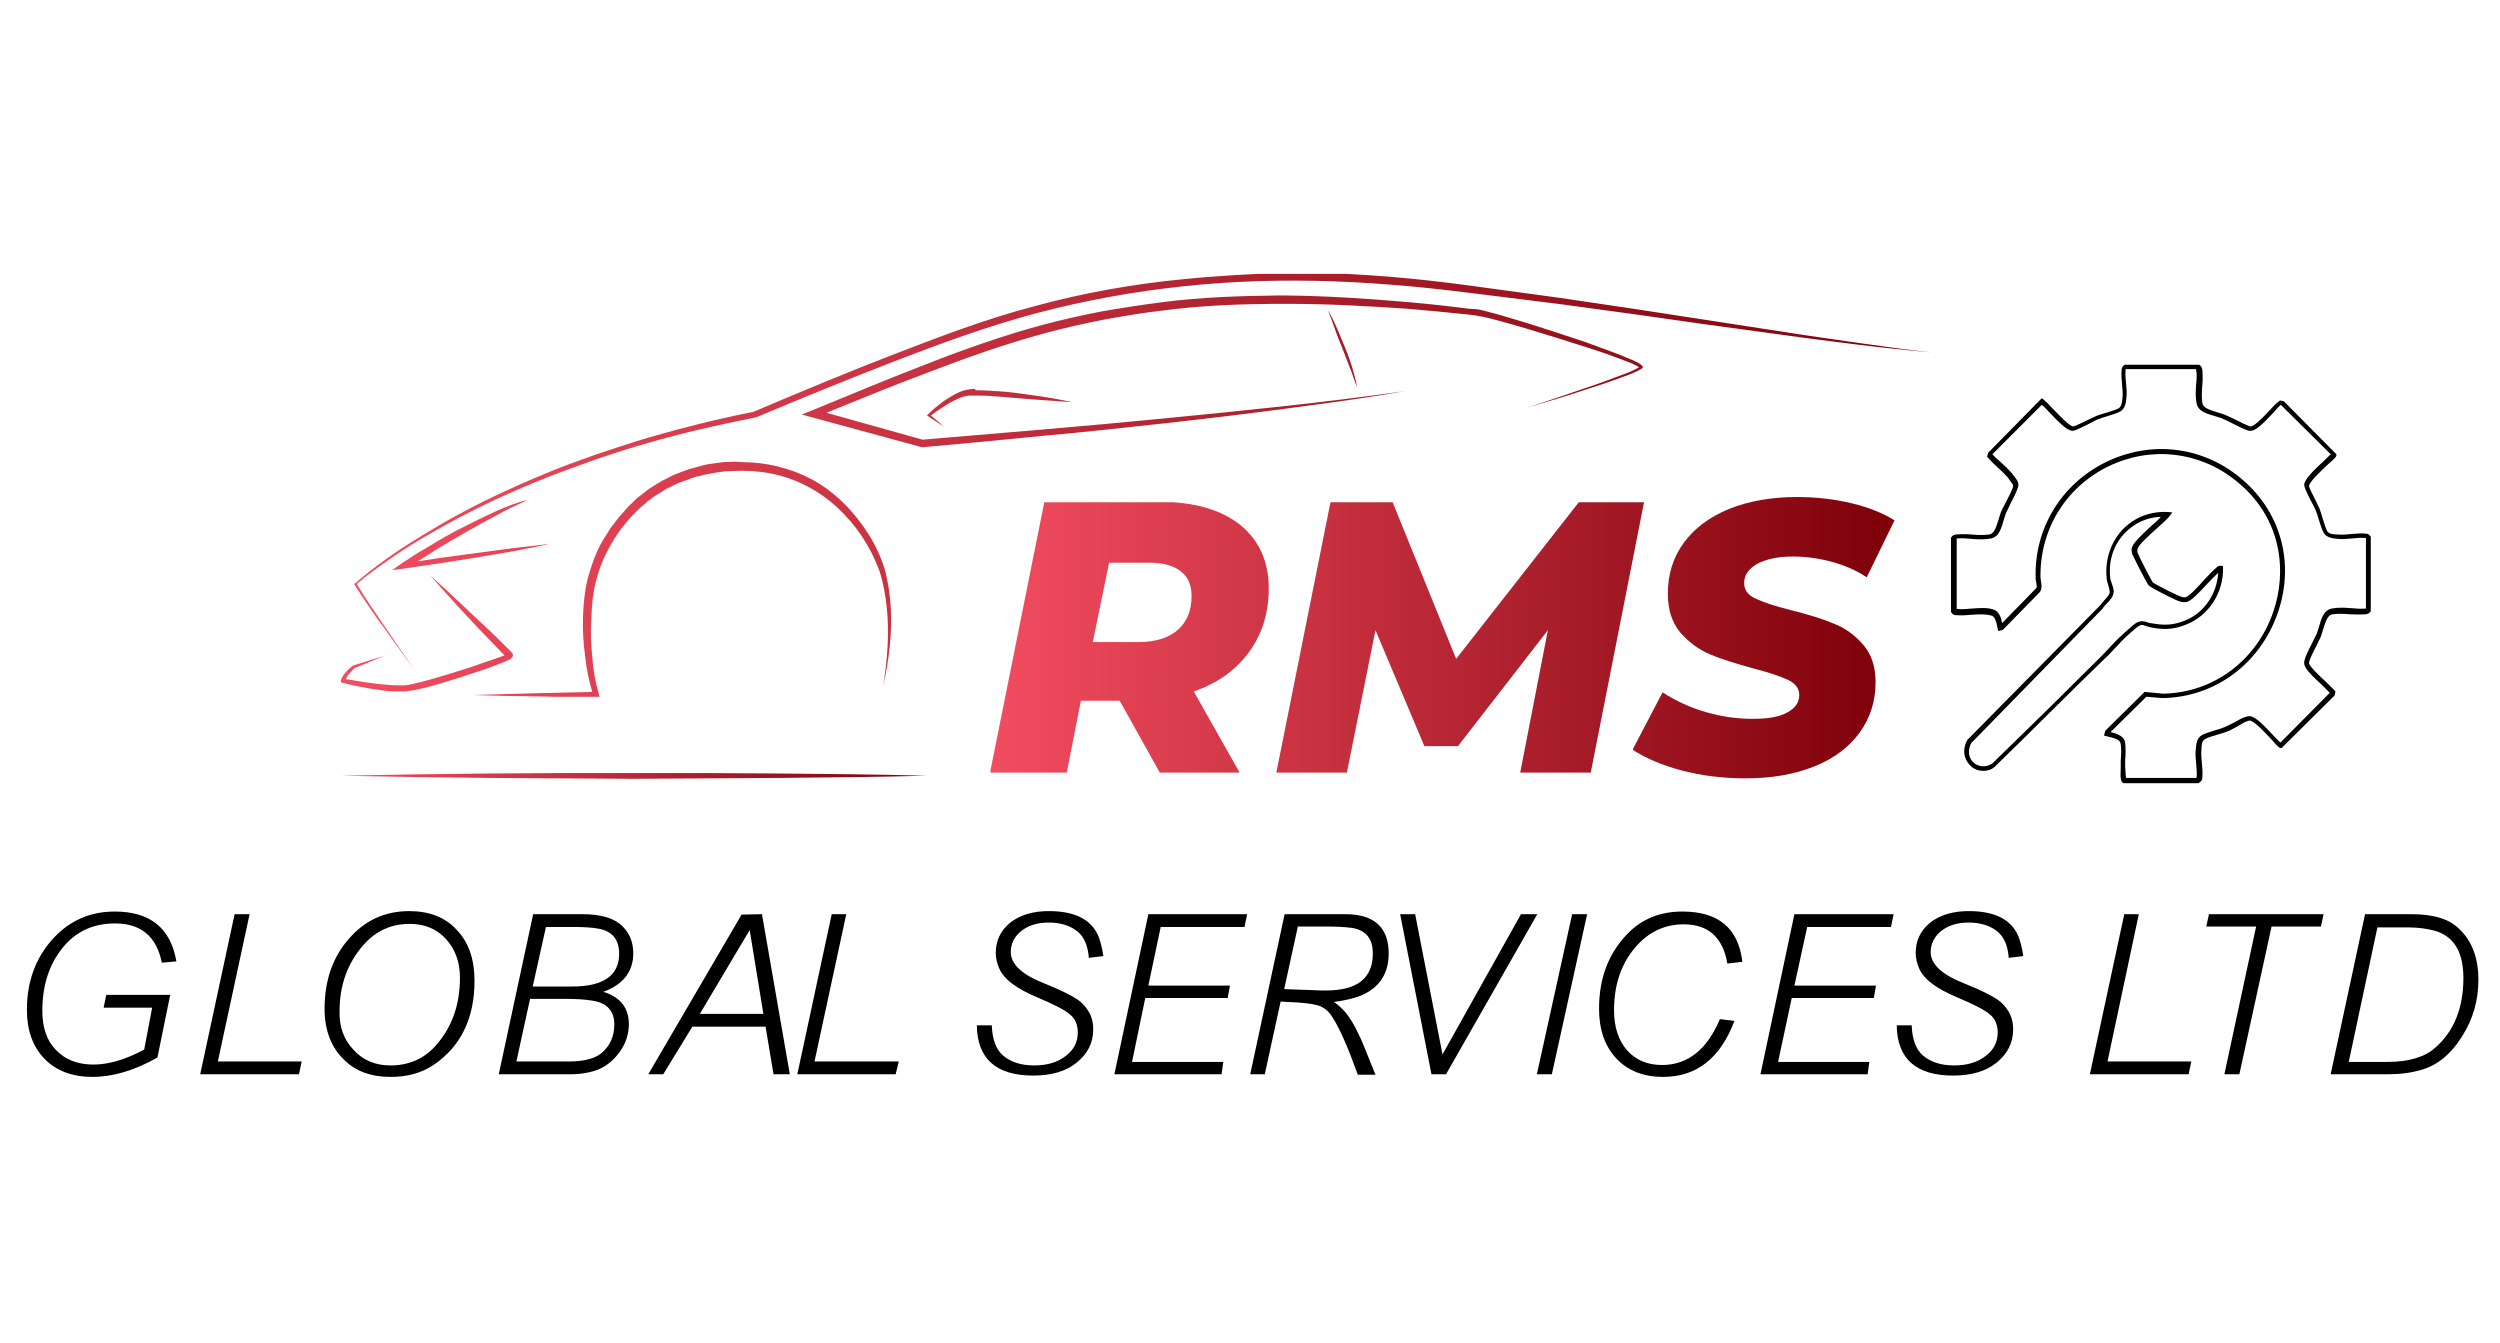
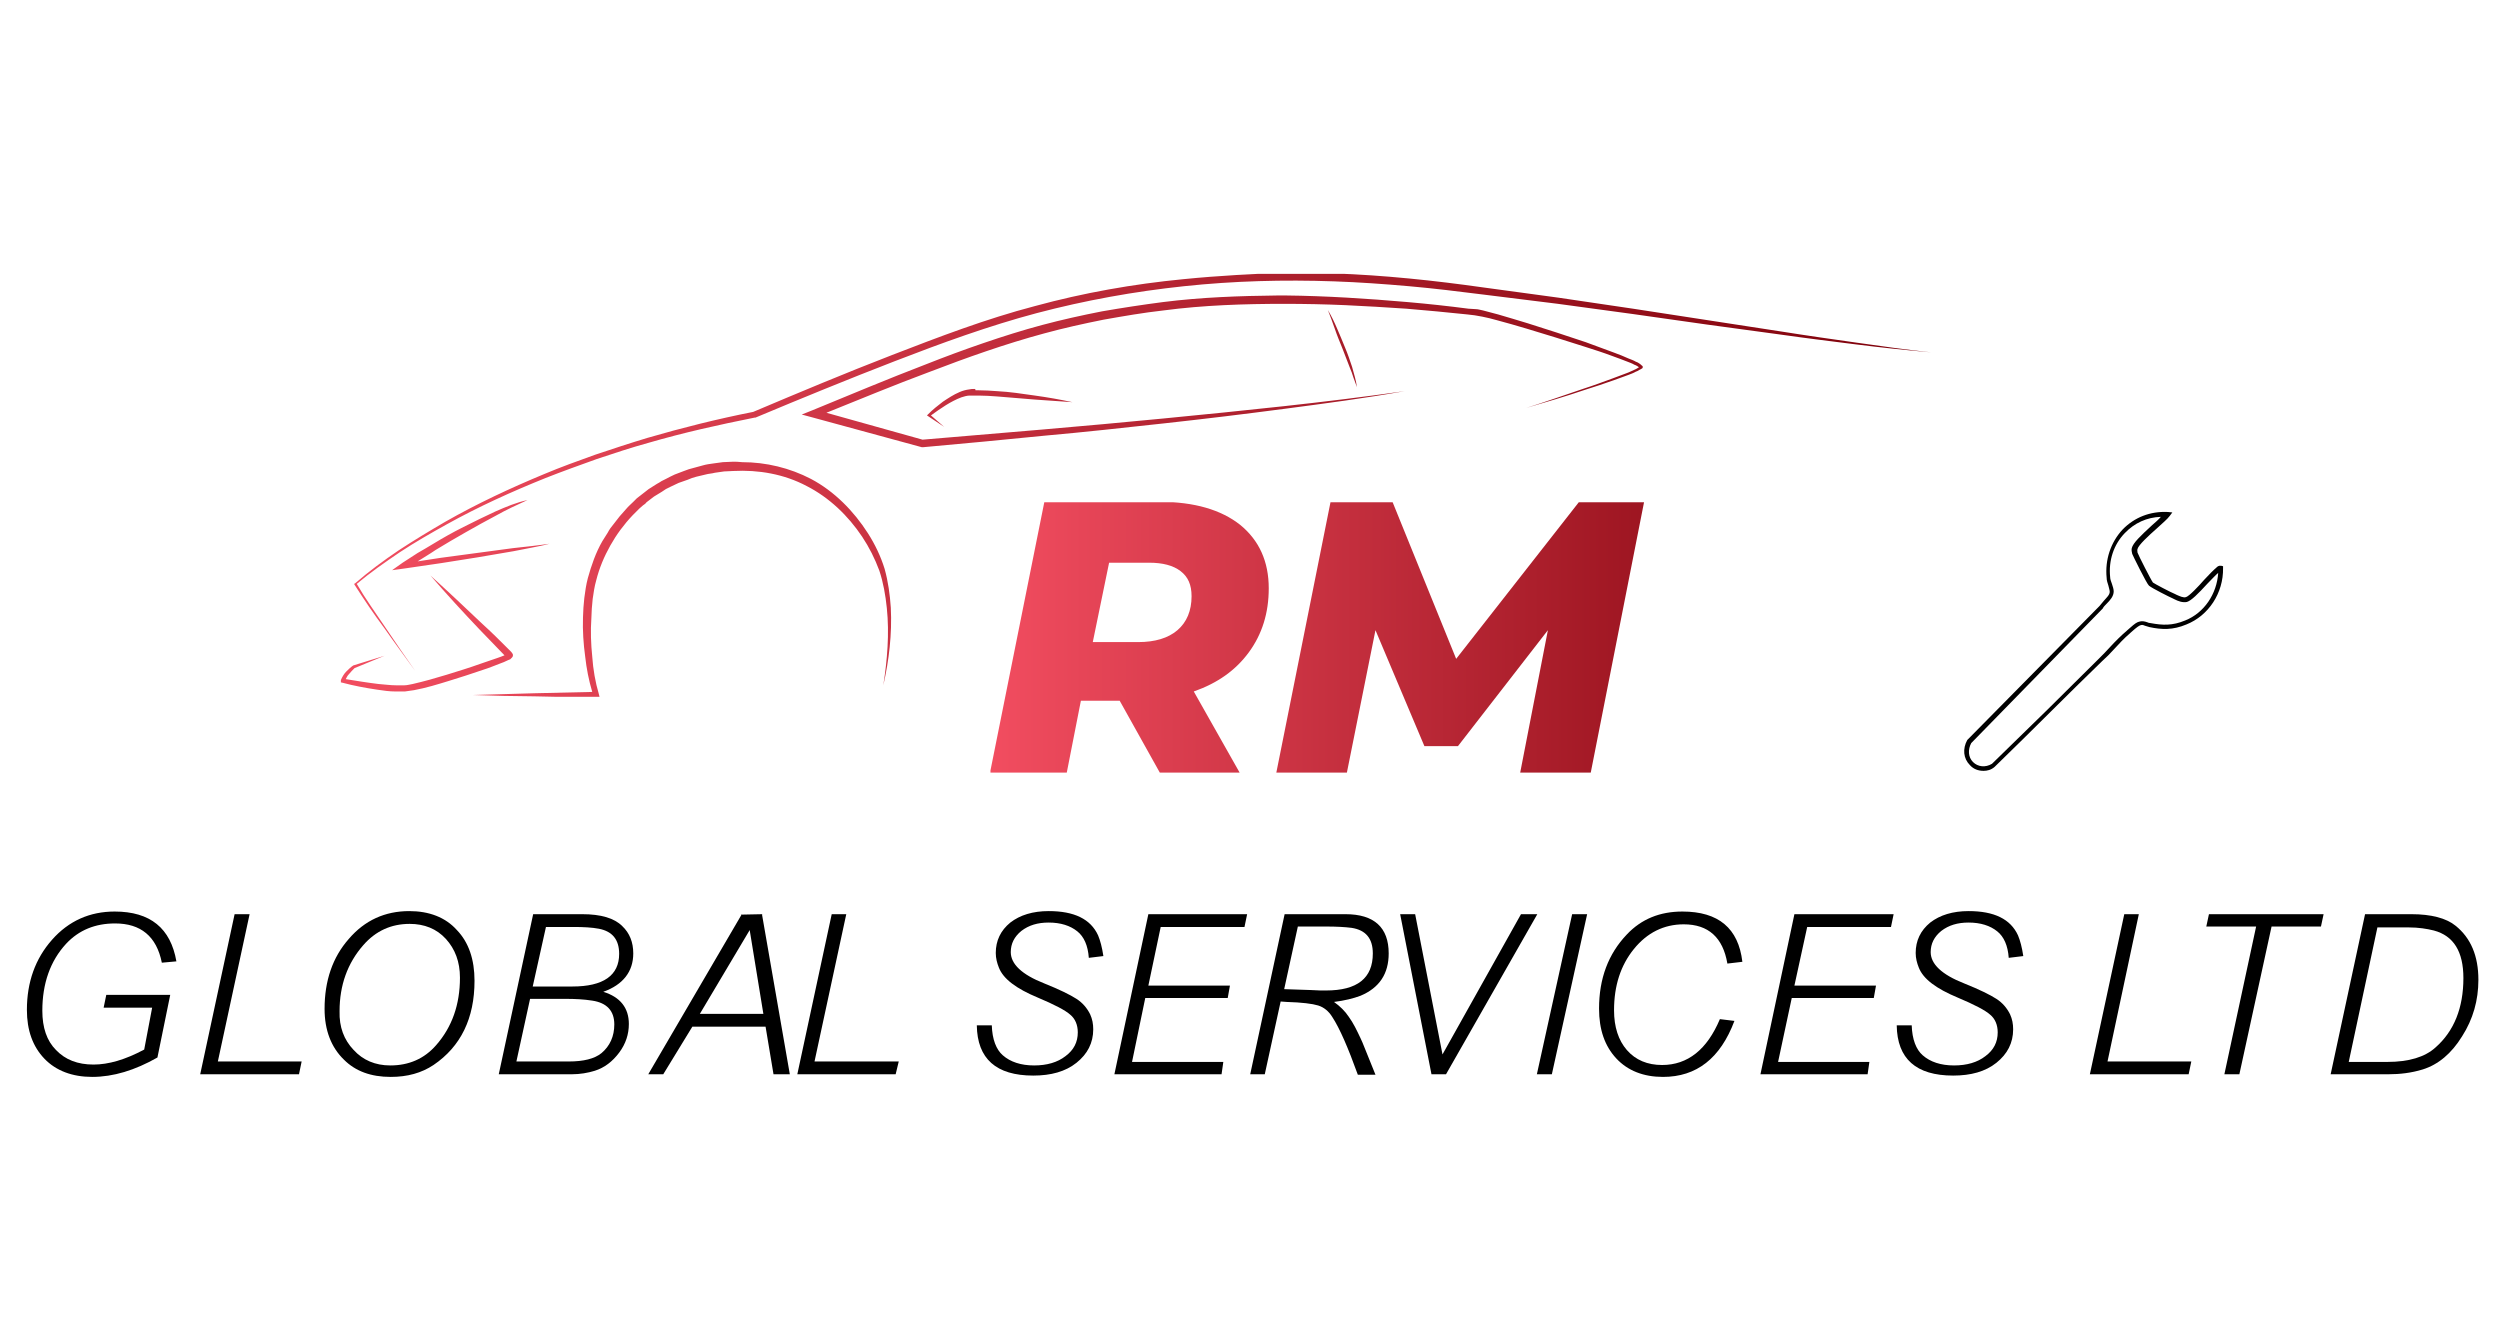
<svg xmlns="http://www.w3.org/2000/svg" xmlns:xlink="http://www.w3.org/1999/xlink" version="1.1" id="Layer_1" x="0px" y="0px" viewBox="0 0 566.9 304.5" style="enable-background:new 0 0 566.9 304.5;" xml:space="preserve">
  <style type="text/css">
	.st0{clip-path:url(#SVGID_2_);fill:url(#SVGID_3_);}
	.st1{clip-path:url(#SVGID_5_);fill:url(#SVGID_6_);}
	.st2{clip-path:url(#SVGID_8_);fill:url(#SVGID_9_);}
	.st3{clip-path:url(#SVGID_11_);fill:url(#SVGID_12_);}
	.st4{clip-path:url(#SVGID_14_);fill:url(#SVGID_15_);}
	.st5{clip-path:url(#SVGID_17_);}
</style>
  <g>
    <defs>
      <path id="SVGID_1_" d="M115,149.3L115,149.3C115,149.3,115,149.3,115,149.3C115,149.3,115,149.3,115,149.3 M108.7,142.7l5.6,5.8    l0.1,0.1c-0.5,0.2-1,0.4-1.6,0.6l-3.8,1.3c-2.5,0.9-5.1,1.7-7.7,2.5c-2.6,0.8-5.1,1.5-7.7,2.1c-0.6,0.1-1.3,0.3-1.9,0.3    c-0.3,0-0.6,0-0.9,0c-0.3,0-0.6,0-1,0c-1.3,0-2.6-0.2-4-0.3c-2.5-0.3-4.9-0.7-7.4-1.1c0.2-0.4,0.4-0.8,0.7-1.1    c0.4-0.5,0.9-1,1.3-1.4c2.3-0.9,4.5-1.9,6.8-2.8c-2.4,0.7-4.7,1.5-7.1,2.2l0,0l0,0c-0.6,0.4-1.1,0.9-1.6,1.4    c-0.5,0.5-0.9,1.2-1.2,1.9l-0.2,0.5l0.5,0.1c2.6,0.7,5.3,1.2,8,1.6c1.3,0.2,2.7,0.4,4.1,0.4c0.3,0,0.7,0,1,0c0.3,0,0.7,0,1.1,0    c0.7-0.1,1.4-0.2,2.1-0.3c2.7-0.5,5.3-1.3,7.9-2.1c2.6-0.8,5.1-1.6,7.7-2.5c1.3-0.4,2.5-0.9,3.8-1.4c0.6-0.2,1.3-0.5,1.9-0.8    c0.2-0.1,0.3-0.1,0.5-0.2l0.1-0.1l0.1-0.1c0,0,0.1-0.1,0.1-0.1l0.1-0.1c0,0,0.3-0.3,0.2-0.6c0-0.3-0.1-0.3-0.1-0.3l0,0l0,0    l-0.1-0.1l-0.1-0.2c-0.1-0.1-0.2-0.2-0.2-0.2l-0.2-0.2l-0.4-0.4c-1.9-1.9-3.8-3.8-5.8-5.6c-3.9-3.7-7.8-7.4-11.8-11    C101.4,134.9,105,138.8,108.7,142.7 M112.3,116c-2.4,1.1-4.8,2.3-7.2,3.5c-2.4,1.2-4.7,2.5-7,3.9c-1.2,0.7-2.3,1.4-3.4,2    c-1.1,0.7-2.2,1.4-3.4,2.2l-2.4,1.7l2.9-0.4l8.2-1.2c2.7-0.4,5.5-0.9,8.2-1.3c2.7-0.5,5.5-0.9,8.2-1.4l4.1-0.8    c1.4-0.3,2.7-0.5,4.1-0.9c-2.7,0.4-5.5,0.7-8.3,1l-8.2,1.1l-8.2,1.1l-5.2,0.8c1.4-0.9,2.8-1.7,4.1-2.6c2.3-1.4,4.5-2.7,6.8-4    c2.3-1.3,4.6-2.6,6.9-3.8c2.3-1.3,4.7-2.4,7.1-3.5C117.2,113.9,114.8,114.9,112.3,116 M166.2,104.7l-2.3,0.1    c-0.7,0.1-1.5,0.2-2.2,0.3c-0.7,0.1-1.5,0.2-2.2,0.4l-2.2,0.6c-0.4,0.1-0.7,0.2-1.1,0.3l-1.1,0.4l-2.1,0.8c-0.7,0.3-1.4,0.7-2,1    l-1,0.5c-0.3,0.2-0.6,0.4-1,0.6l-1.9,1.2l-1.8,1.4c-0.3,0.2-0.6,0.5-0.9,0.7l-0.8,0.8c-0.5,0.5-1.1,1-1.6,1.6l-1.5,1.7    c-0.5,0.6-0.9,1.2-1.4,1.8l-0.7,0.9c-0.2,0.3-0.4,0.6-0.6,1c-0.4,0.6-0.8,1.3-1.2,1.9c-1.5,2.6-2.5,5.5-3.3,8.4    c-0.4,1.5-0.6,3-0.8,4.5c-0.1,0.7-0.1,1.5-0.2,2.2l-0.1,2.2c-0.1,3,0.1,6,0.5,8.9c0.3,2.7,0.8,5.3,1.6,8    c-4.4,0.1-8.8,0.2-13.1,0.3l-7,0.2l-7,0.2l7,0.2l7,0.1c4.7,0.1,9.3,0.2,14,0.3l0.8,0l-0.2-0.8c-0.8-2.7-1.3-5.6-1.5-8.5    c-0.3-2.9-0.4-5.8-0.2-8.7l0.1-2.2l0.2-2.2c0.2-1.4,0.4-2.8,0.8-4.2c0.7-2.8,1.8-5.4,3.2-7.9c1.4-2.5,3.1-4.8,5.1-6.9    c0.5-0.5,1-1,1.5-1.5l0.8-0.7c0.3-0.2,0.6-0.4,0.8-0.7l1.7-1.3l1.8-1.1c0.3-0.2,0.6-0.4,0.9-0.6l1-0.5l1.9-0.9l2-0.7l1-0.4    c0.3-0.1,0.7-0.2,1-0.3l2.1-0.5c0.7-0.2,1.4-0.2,2.1-0.4c0.7-0.1,1.4-0.2,2.1-0.3l2.1-0.1c5.7-0.3,11.5,0.7,16.6,3.4    c5.1,2.6,9.4,6.7,12.6,11.5c1.6,2.4,2.9,5,3.9,7.7c0.9,2.7,1.4,5.6,1.7,8.5c0.6,5.8,0.1,11.7-0.8,17.5c1.3-5.7,2-11.6,1.7-17.6    c-0.2-3-0.6-5.9-1.4-8.8c-0.9-2.9-2.2-5.6-3.8-8.1c-3.2-5-7.6-9.5-12.9-12.3c-4.8-2.5-10.2-3.8-15.6-3.8    C167.5,104.7,166.8,104.7,166.2,104.7 M220.9,88.2c-0.4,0-0.7,0-1.1,0.1c-0.8,0.1-1.5,0.3-2.2,0.6c-1.4,0.6-2.6,1.4-3.8,2.2    c-1.2,0.9-2.3,1.8-3.3,2.8l-0.3,0.3l0.3,0.2c1.2,0.8,2.4,1.6,3.6,2.4c-1-0.9-2-1.7-3-2.6c2.2-1.6,4.5-3.2,6.9-4.1    c0.6-0.2,1.3-0.4,1.9-0.4c0.3,0,0.7,0,1,0c0.3,0,0.7,0,1,0c1.4,0,2.8,0.1,4.2,0.2l8.5,0.7c2.9,0.2,5.7,0.4,8.6,0.6    c-2.8-0.6-5.6-1.1-8.5-1.5c-1.4-0.2-2.8-0.4-4.3-0.6c-1.4-0.2-2.8-0.3-4.3-0.4c-1.4-0.1-2.9-0.2-4.3-0.2c-0.2,0-0.4,0-0.6,0    C221.2,88.2,221.1,88.2,220.9,88.2 M302.7,74.6c0.5,1.5,1.1,2.9,1.7,4.4l1.7,4.4c0.3,0.7,0.6,1.5,0.8,2.2c0.3,0.7,0.5,1.5,0.8,2.2    c-0.2-1.6-0.7-3.1-1.1-4.6c-0.5-1.5-1-3-1.6-4.4c-0.6-1.5-1.2-2.9-1.8-4.3c-0.6-1.4-1.3-2.9-2.1-4.2    C301.6,71.6,302.2,73.1,302.7,74.6 M263.7,68.5c-4.6,0.6-9.2,1.3-13.8,2.1c-4.6,0.9-9.1,1.9-13.6,3.1c-4.5,1.2-8.9,2.6-13.3,4.1    c-4.4,1.5-8.7,3.1-13,4.8c-8.6,3.3-17.2,6.9-25.7,10.4l-2.5,1l2.6,0.7l24.6,6.7l0.2,0l0.2,0c9.1-0.8,18.3-1.7,27.4-2.6    C245.8,98,254.9,97,264,96c9.1-1,18.2-2.1,27.3-3.3c9.1-1.2,18.2-2.4,27.2-4c-9.1,1.3-18.2,2.4-27.3,3.4c-9.1,1-18.2,1.9-27.4,2.8    c-9.1,0.9-18.2,1.7-27.4,2.5l-27.2,2.3l-21.8-6.1c7.7-3.1,15.4-6.3,23.2-9.2c8.6-3.3,17.3-6.4,26.2-8.8c4.4-1.2,8.9-2.2,13.4-3.1    c4.5-0.8,9.1-1.6,13.6-2.1c9.1-1.2,18.3-1.5,27.5-1.5c4.6,0,9.2,0.1,13.8,0.3c4.6,0.2,9.2,0.5,13.8,0.8c4.6,0.4,9.2,0.8,13.8,1.3    l1.7,0.2c0.5,0.1,1.1,0.2,1.7,0.3c1.1,0.2,2.2,0.5,3.3,0.8c2.2,0.6,4.4,1.2,6.7,1.9c4.4,1.3,8.8,2.7,13.2,4.1    c2.2,0.7,4.4,1.4,6.5,2.2c1.1,0.4,2.2,0.8,3.2,1.2c0.5,0.2,1.1,0.4,1.6,0.7c0.3,0.1,0.5,0.2,0.8,0.4c0.1,0.1,0.2,0.1,0.3,0.2    c0,0,0,0,0,0c0,0-0.1,0-0.1,0c-0.1,0.1-0.2,0.1-0.3,0.2c-0.2,0.1-0.5,0.3-0.8,0.4c-0.5,0.2-1,0.5-1.6,0.7    c-1.1,0.4-2.1,0.8-3.2,1.2c-2.2,0.8-4.3,1.6-6.5,2.3c-4.4,1.5-8.7,3-13.1,4.4c4.4-1.3,8.9-2.6,13.3-4.1c2.2-0.7,4.4-1.4,6.6-2.2    c1.1-0.4,2.2-0.8,3.3-1.2c0.5-0.2,1.1-0.4,1.6-0.7c0.3-0.1,0.5-0.2,0.8-0.4c0.1-0.1,0.3-0.1,0.4-0.2c0.1-0.1,0.1-0.1,0.2-0.1    l0.1-0.1c0,0,0.1,0,0.1-0.2c0-0.1,0-0.2,0-0.2c0,0,0-0.1-0.1-0.1c0-0.1-0.1-0.1-0.1-0.1c-0.1-0.1-0.1-0.1-0.2-0.2    c-0.1-0.1-0.3-0.2-0.4-0.3c-0.3-0.2-0.5-0.3-0.8-0.4c-0.5-0.3-1.1-0.5-1.6-0.7c-1.1-0.5-2.1-0.9-3.2-1.3c-2.2-0.8-4.3-1.6-6.5-2.4    c-4.4-1.5-8.8-2.9-13.2-4.3c-2.2-0.7-4.4-1.3-6.7-2c-1.1-0.3-2.2-0.6-3.4-0.9c-0.6-0.1-1.1-0.3-1.7-0.3L333,70    c-4.6-0.6-9.2-1.1-13.8-1.5c-9.2-0.8-18.5-1.4-27.7-1.5c-0.6,0-1.1,0-1.7,0C281.1,67.1,272.4,67.4,263.7,68.5 M268.4,63.3    c-11.4,1.1-22.7,3.1-33.7,6.1c-11.1,2.9-21.8,7-32.4,11.1c-10.6,4.1-21.1,8.5-31.5,12.9c-8.1,1.6-16.1,3.6-24,5.9    c-4,1.2-7.9,2.5-11.8,3.8c-3.9,1.4-7.8,2.8-11.6,4.4c-7.7,3.2-15.2,6.7-22.4,10.8c-3.6,2.1-7.1,4.2-10.6,6.5    c-3.4,2.3-6.8,4.8-9.9,7.5l-0.2,0.1l0.1,0.2c1.1,1.7,2.2,3.4,3.3,5c1.1,1.6,2.3,3.3,3.5,4.9c2.3,3.3,4.7,6.5,7,9.7    c-2.3-3.3-4.6-6.6-6.8-9.9l-3.4-5c-1.1-1.6-2.1-3.2-3.1-4.9c3.1-2.6,6.4-4.9,9.8-7.2c3.5-2.3,7-4.3,10.6-6.3    c7.2-4,14.7-7.4,22.4-10.5c3.8-1.5,7.7-2.9,11.6-4.3c3.9-1.3,7.8-2.6,11.8-3.7c7.9-2.3,16-4.1,24-5.7l0.1,0l0.1,0    c10.5-4.4,21-8.7,31.6-12.8c10.6-4.1,21.3-8,32.2-10.9c11-2.9,22.1-4.9,33.4-6.1c11.3-1.2,22.6-1.5,34-1.1    c5.7,0.2,11.3,0.6,17,1.1c5.7,0.5,11.3,1.2,16.9,1.9c5.6,0.7,11.3,1.4,16.9,2.1l16.9,2.3l16.9,2.4l16.9,2.3    c5.6,0.8,11.3,1.5,16.9,2.2c5.6,0.7,11.3,1.3,17,1.8c-5.7-0.6-11.3-1.4-16.9-2.2c-5.6-0.8-11.3-1.6-16.9-2.5l-33.8-5.2l-16.9-2.5    c-5.6-0.8-11.3-1.5-16.9-2.3c-11.3-1.6-22.6-2.8-34.1-3.2c-3.4-0.1-6.8-0.2-10.3-0.2C284.4,62.1,276.4,62.5,268.4,63.3" />
    </defs>
    <clipPath id="SVGID_2_">
      <use xlink:href="#SVGID_1_" style="overflow:visible;" />
    </clipPath>
    <linearGradient id="SVGID_3_" gradientUnits="userSpaceOnUse" x1="-0.166" y1="304.51" x2="1.149" y2="304.51" gradientTransform="matrix(274.476 0 0 -274.476 122.732 83690.68)">
      <stop offset="0" style="stop-color:#F24D60" />
      <stop offset="1" style="stop-color:#7D0009" />
    </linearGradient>
    <rect x="77.3" y="62.1" class="st0" width="360.8" height="95.9" />
  </g>
  <g>
    <defs>
      <path id="SVGID_4_" d="M251.5,127.6h9.1c3,0,5.4,0.6,7.1,1.9c1.7,1.3,2.5,3.1,2.5,5.7c0,3.3-1.1,5.9-3.2,7.7    c-2.1,1.8-5.1,2.7-8.9,2.7h-10.3L251.5,127.6z M236.8,113.9l-12.3,61.3h17.4l3.2-16.3h8.8l9.1,16.3h18.1l-10.4-18.4    c5.4-1.9,9.5-4.8,12.5-8.9c3-4.1,4.5-8.9,4.5-14.5c0-6.1-2.2-10.9-6.5-14.4c-4.3-3.4-10.4-5.2-18.2-5.2H236.8z" />
    </defs>
    <clipPath id="SVGID_5_">
      <use xlink:href="#SVGID_4_" style="overflow:visible;" />
    </clipPath>
    <linearGradient id="SVGID_6_" gradientUnits="userSpaceOnUse" x1="-6.540763e-02" y1="304.485" x2="1.249" y2="304.485" gradientTransform="matrix(156.132 0 0 -156.132 234.789 47684.41)">
      <stop offset="0" style="stop-color:#F24D60" />
      <stop offset="1" style="stop-color:#7D0009" />
    </linearGradient>
    <rect x="224.6" y="113.9" class="st1" width="63.2" height="61.3" />
  </g>
  <g>
    <defs>
      <polygon id="SVGID_7_" points="358,113.9 330.2,149.4 315.8,113.9 301.7,113.9 289.4,175.3 305.4,175.3 311.9,142.9 323,169.2     330.6,169.2 351,142.9 344.7,175.3 360.7,175.3 372.8,113.9   " />
    </defs>
    <clipPath id="SVGID_8_">
      <use xlink:href="#SVGID_7_" style="overflow:visible;" />
    </clipPath>
    <linearGradient id="SVGID_9_" gradientUnits="userSpaceOnUse" x1="-6.540711e-02" y1="304.485" x2="1.249" y2="304.485" gradientTransform="matrix(156.132 0 0 -156.132 234.789 47684.41)">
      <stop offset="0" style="stop-color:#F24D60" />
      <stop offset="1" style="stop-color:#7D0009" />
    </linearGradient>
    <rect x="289.4" y="113.9" class="st2" width="83.4" height="61.3" />
  </g>
  <g>
    <defs>
      <path id="SVGID_10_" d="M392.1,115.4c-4.4,1.8-7.9,4.4-10.3,7.7c-2.4,3.3-3.6,7.1-3.6,11.5c0,3.6,0.9,6.5,2.8,8.8    c1.9,2.2,4.2,3.9,6.8,5c2.6,1.1,5.9,2.1,9.9,3.2c3.5,0.9,6.1,1.8,7.8,2.6c1.7,0.8,2.5,2,2.5,3.4c0,1.7-0.9,3-2.8,4    c-1.8,1-4.4,1.4-7.8,1.4c-3.5,0-7-0.5-10.5-1.5c-3.5-1-6.8-2.5-9.9-4.5l-6.8,13c2.9,1.9,6.6,3.5,11.1,4.7    c4.6,1.2,9.4,1.8,14.5,1.8c5.9,0,11.1-0.9,15.6-2.7c4.5-1.8,7.9-4.4,10.3-7.7c2.4-3.3,3.6-7.1,3.6-11.4c0-3.5-0.9-6.3-2.8-8.5    c-1.9-2.2-4.1-3.8-6.7-4.8c-2.6-1.1-5.9-2.1-9.9-3.1c-3.6-0.9-6.2-1.8-7.9-2.6c-1.7-0.8-2.5-2-2.5-3.5c0-1.8,1-3.2,2.9-4.3    c2-1.1,4.7-1.7,8.1-1.7c3,0,6,0.4,8.9,1.2c2.9,0.8,5.5,1.9,7.9,3.5l6.3-12.9c-2.7-1.7-6-3-9.8-3.9c-3.8-0.9-7.9-1.4-12.3-1.4    C401.8,112.7,396.6,113.6,392.1,115.4" />
    </defs>
    <clipPath id="SVGID_11_">
      <use xlink:href="#SVGID_10_" style="overflow:visible;" />
    </clipPath>
    <linearGradient id="SVGID_12_" gradientUnits="userSpaceOnUse" x1="-6.540711e-02" y1="304.485" x2="1.249" y2="304.485" gradientTransform="matrix(156.132 0 0 -156.132 234.789 47684.41)">
      <stop offset="0" style="stop-color:#F24D60" />
      <stop offset="1" style="stop-color:#7D0009" />
    </linearGradient>
-     <rect x="370.3" y="112.7" class="st3" width="59.5" height="63.8" />
  </g>
  <g>
    <defs>
-       <path id="SVGID_13_" d="M110.5,175.4l-16.6,0.2l-16.6,0.3l16.6,0.3l16.6,0.2l33.2,0.2l33.2-0.2c11.1-0.1,22.1-0.2,33.2-0.5    c-11.1-0.3-22.1-0.4-33.2-0.5l-33.2-0.2L110.5,175.4z" />
-     </defs>
+       </defs>
    <clipPath id="SVGID_14_">
      <use xlink:href="#SVGID_13_" style="overflow:visible;" />
    </clipPath>
    <linearGradient id="SVGID_15_" gradientUnits="userSpaceOnUse" x1="-0.45" y1="304.418" x2="0.865" y2="304.418" gradientTransform="matrix(101.067 0 0 -101.067 122.732 30942.566)">
      <stop offset="0" style="stop-color:#F24D60" />
      <stop offset="1" style="stop-color:#7D0009" />
    </linearGradient>
    <rect x="77.3" y="175.3" class="st4" width="132.8" height="1.3" />
  </g>
  <g>
    <defs>
      <rect id="SVGID_16_" width="566.9" height="304.5" />
    </defs>
    <clipPath id="SVGID_17_">
      <use xlink:href="#SVGID_16_" style="overflow:visible;" />
    </clipPath>
    <path class="st5" d="M38.6,225.6l-2.9,14.2c-5.1,2.9-10,4.4-14.8,4.4c-4.5,0-8.2-1.4-10.8-4.1c-2.7-2.8-4-6.5-4-11.1   c0-6.3,1.9-11.6,5.7-15.9c3.8-4.3,8.6-6.4,14.2-6.4c8.1,0,12.7,3.8,14,11.3l-3.3,0.3c-1.2-6-4.8-8.9-10.6-8.9   c-4.5,0-8.2,1.5-11.1,4.6c-3.6,3.9-5.4,9-5.4,15.2c0,3.8,1,6.8,3.1,8.9c2.1,2.2,4.9,3.3,8.5,3.3c3.4,0,7.2-1.1,11.5-3.4l1.8-9.5   h-11l0.6-2.9H38.6z" />
    <polygon class="st5" points="56.6,207.3 49.4,240.7 68.4,240.7 67.8,243.6 45.4,243.6 53.2,207.3  " />
    <path class="st5" d="M79.1,212.9c3.6-4.2,8.2-6.3,13.7-6.3c4.5,0,8.2,1.4,10.8,4.3c2.7,2.8,4,6.7,4,11.5c0,8.5-3.1,14.9-9.3,19.1   c-2.7,1.8-5.9,2.7-9.7,2.7c-4.5,0-8-1.3-10.6-3.9c-2.9-2.8-4.4-6.7-4.4-11.5C73.6,222.4,75.4,217.1,79.1,212.9 M80.2,238.1   c2.1,2.3,4.9,3.5,8.3,3.5c4.2,0,7.7-1.5,10.4-4.6c3.6-4.1,5.4-9.2,5.4-15.3c0-3.6-1.1-6.5-3.2-8.8s-4.9-3.4-8.2-3.4   c-4.2,0-7.7,1.6-10.5,4.8c-3.6,4.1-5.4,9.1-5.4,15C76.9,232.9,78,235.8,80.2,238.1" />
    <path class="st5" d="M113.1,243.6l7.8-36.3H132c4.3,0,7.3,0.9,9.1,2.7c1.7,1.6,2.5,3.7,2.5,6.2c0,4.1-2.3,7.1-6.8,8.7   c3.9,1.2,5.8,3.7,5.8,7.3c0,2.3-0.7,4.5-2.2,6.5c-1.5,2-3.3,3.4-5.5,4.1c-1.6,0.5-3.4,0.8-5.2,0.8H113.1z M129,240.7   c3.3,0,5.8-0.6,7.4-1.9c1.9-1.6,2.9-3.8,2.9-6.5c0-3.1-1.7-4.9-5-5.4c-1.9-0.3-3.9-0.4-6.1-0.4h-8l-3.1,14.2H129z M129.8,223.7   c7,0,10.6-2.5,10.6-7.4c0-3.2-1.5-5.1-4.6-5.7c-1.6-0.3-3.5-0.4-5.8-0.4h-6.2l-3,13.5H129.8z" />
    <path class="st5" d="M168,207.4l4.9-0.1l-0.1,0.1l6.3,36.2h-3.7l-1.8-10.8H157l-6.6,10.8h-3.4l21.1-36.1L168,207.4z M173.1,229.9   l-3.1-19l-11.3,19H173.1z" />
    <polygon class="st5" points="191.9,207.3 184.7,240.7 203.8,240.7 203.1,243.6 180.8,243.6 188.6,207.3  " />
    <path class="st5" d="M224.9,232.5c0.1,3.2,1,5.5,2.5,6.8c1.7,1.5,4.1,2.3,7.1,2.3c2.9,0,5.3-0.7,7.1-2.1c1.9-1.4,2.8-3.2,2.8-5.4   c0-1.7-0.6-3.1-1.7-4c-1.1-1-3.6-2.3-7.4-3.9c-4.8-2-7.8-4.2-8.8-6.8c-0.4-1-0.7-2.1-0.7-3.3c0-2.8,1.1-5.1,3.3-6.9   c2.2-1.7,5.1-2.6,8.7-2.6c5.8,0,9.5,1.8,11.2,5.5c0.5,1.2,0.9,2.7,1.2,4.7l-3.3,0.4c-0.2-2.8-1.1-4.8-2.6-6c-1.6-1.3-3.8-2-6.5-2   c-2.5,0-4.5,0.6-6.2,1.9c-1.6,1.3-2.4,2.9-2.4,4.8c0,2.7,2.5,5.1,7.6,7.1c3.5,1.4,5.9,2.6,7.3,3.5c1.4,0.9,2.4,2.1,3.1,3.5   c0.5,1.1,0.7,2.2,0.7,3.4c0,3.1-1.3,5.6-3.8,7.6c-2.5,2-5.8,2.9-9.8,2.9c-8.4,0-12.7-3.8-12.8-11.4L224.9,232.5z" />
    <polygon class="st5" points="282.8,207.3 282.2,210.2 263.2,210.2 260.4,223.5 278.9,223.5 278.4,226.3 259.7,226.3 256.7,240.8    277.4,240.8 277,243.6 252.7,243.6 260.4,207.3  " />
    <path class="st5" d="M305.1,207.3c6.5,0,9.8,3,9.8,8.9c0,4.6-2.1,7.8-6.4,9.6c-1.6,0.6-3.6,1.1-6,1.4c1.4,1,2.5,2.1,3.3,3.3   c1.1,1.5,1.9,3.2,2.7,4.9c0.2,0.4,0.6,1.3,1.1,2.6l2.3,5.7h-4c-2.2-6.1-4.1-10.5-5.8-13.1c-0.8-1.3-1.9-2.2-3.2-2.6   c-1.3-0.4-3.7-0.7-7.1-0.8l-1.4-0.1l-3.6,16.5h-3.3l7.8-36.3H305.1z M294.3,210.1l-3.1,14.2l6,0.2c0.7,0,1.5,0.1,2.2,0.1h1.3   c7.1,0,10.6-2.8,10.6-8.4c0-3.4-1.6-5.3-4.8-5.8c-1.6-0.2-3.5-0.3-5.7-0.3H294.3z" />
    <polygon class="st5" points="320.9,207.3 327.1,239.1 344.9,207.3 348.6,207.3 327.9,243.6 324.6,243.6 317.5,207.3  " />
    <polygon class="st5" points="359.9,207.3 351.9,243.6 348.5,243.6 356.5,207.3  " />
    <path class="st5" d="M393.3,231.5c-3.2,8.5-8.6,12.7-16.2,12.7c-4.4,0-8-1.4-10.6-4.2c-2.6-2.8-3.9-6.5-3.9-11.3   c0-6.8,2.1-12.4,6.3-16.8c3.3-3.5,7.5-5.2,12.6-5.2c8.2,0,12.7,3.8,13.6,11.4l-3.4,0.4c-1-5.9-4.3-8.9-9.9-8.9   c-4.5,0-8.3,1.9-11.3,5.6c-3,3.7-4.5,8.3-4.5,13.9c0,3.8,1,6.8,2.9,9c2,2.3,4.7,3.4,8,3.4c5.8,0,10.2-3.5,13.1-10.4L393.3,231.5z" />
    <polygon class="st5" points="429.4,207.3 428.8,210.2 409.8,210.2 406.9,223.5 425.4,223.5 424.9,226.3 406.3,226.3 403.2,240.8    423.9,240.8 423.5,243.6 399.2,243.6 406.9,207.3  " />
    <path class="st5" d="M433.5,232.5c0.1,3.2,1,5.5,2.5,6.8c1.7,1.5,4.1,2.3,7.1,2.3c2.9,0,5.3-0.7,7.1-2.1c1.9-1.4,2.8-3.2,2.8-5.4   c0-1.7-0.6-3.1-1.7-4c-1.1-1-3.6-2.3-7.4-3.9c-4.8-2-7.8-4.2-8.8-6.8c-0.4-1-0.7-2.1-0.7-3.3c0-2.8,1.1-5.1,3.3-6.9   c2.2-1.7,5.1-2.6,8.7-2.6c5.8,0,9.5,1.8,11.2,5.5c0.5,1.2,0.9,2.7,1.2,4.7l-3.3,0.4c-0.2-2.8-1.1-4.8-2.6-6c-1.6-1.3-3.8-2-6.5-2   c-2.5,0-4.5,0.6-6.2,1.9c-1.6,1.3-2.4,2.9-2.4,4.8c0,2.7,2.5,5.1,7.6,7.1c3.5,1.4,5.9,2.6,7.3,3.5c1.4,0.9,2.4,2.1,3.1,3.5   c0.5,1.1,0.7,2.2,0.7,3.4c0,3.1-1.3,5.6-3.8,7.6c-2.5,2-5.8,2.9-9.8,2.9c-8.4,0-12.7-3.8-12.8-11.4L433.5,232.5z" />
    <polygon class="st5" points="485,207.3 477.9,240.7 496.9,240.7 496.3,243.6 473.9,243.6 481.7,207.3  " />
    <polygon class="st5" points="526.9,207.3 526.3,210.1 515.1,210.1 507.8,243.6 504.4,243.6 511.6,210.1 500.3,210.1 500.9,207.3     " />
    <path class="st5" d="M546.8,207.3c4.5,0,7.9,0.9,10,2.6c3.5,2.8,5.2,6.9,5.2,12.3c0,4.6-1.2,8.9-3.7,12.8c-2.4,3.9-5.4,6.4-8.9,7.5   c-2.6,0.8-5.2,1.1-7.8,1.1h-13.1l7.8-36.3H546.8z M539.1,210.3l-6.5,30.5h8.8c4.8,0,8.5-1.1,10.9-3.3c4.2-3.7,6.3-9,6.3-15.7   c0-6-2.2-9.6-6.7-10.8c-1.6-0.4-3.5-0.7-5.7-0.7H539.1z" />
-     <path class="st5" d="M498.5,177.6l-16.9,0c-0.8-0.2-0.8-1.4-0.7-3.5c0-0.6,0-1.2,0-1.4l0-0.1l0-0.1c0.1-1.1,0.2-3.2-0.1-4.1   c-0.2-0.8-2-1.2-2.9-1.4l-0.8-0.2l0.3-1.1l8.9-8.8l4.2,0.4c11.4-0.2,21.2-7.5,25-18.6c3-8.7,2.3-21.1-8.5-29.7   c-8.3-6.7-19.4-7.9-29-3.2c-9.7,4.8-15.5,14.4-15.3,25.2c0,0.2,0.1,0.5,0.1,0.8c0.1,0.7,0.3,1.4-0.1,2.2l-0.1,0.2l-8.4,8.6   l-1.1,0.3l-0.1-0.5c0-0.2-0.1-0.3-0.1-0.5c-0.2-1-0.5-2.3-1.3-2.5c-1.4-0.4-2.9-0.3-4.5-0.2c-1.1,0.1-2.3,0.2-3.5,0.1   c-0.4,0-0.8-0.1-1.1-0.6l-0.1-0.1v-16.9l0.1-0.1c0.3-0.5,0.7-0.5,1-0.6c1.2-0.1,2.4-0.1,3.5,0c1.3,0.1,2.7,0.2,4.1,0   c1.2-0.2,1.6-1.9,2.1-3.4c0.2-0.6,0.3-1.1,0.5-1.6c0.2-0.5,0.6-1.3,1.1-2.2c0.6-1.2,1.7-3.3,1.7-3.8c0-0.4-0.7-1.2-1-1.6l-0.1-0.2   c-0.7-0.8-1.5-1.6-2.4-2.4c-0.8-0.7-1.5-1.4-2.2-2.2l-0.2-0.2l0.2-0.9L463,90.3l0.4,0.3c0.5,0.4,1.3,1.2,2.2,2.2   c1.4,1.4,3.6,3.8,4.5,3.9c0.4,0,2.3-1,3.4-1.5c0.8-0.4,1.5-0.7,1.9-0.9c0.6-0.2,1.4-0.5,2.2-0.7c1-0.3,2.2-0.7,2.8-1   c0.7-0.4,0.8-1.4,0.9-2.4c0.1-1,0-2-0.1-3c-0.1-1.1-0.2-2.2-0.1-3.3c0-0.4,0.1-0.8,0.6-1.1l0.1-0.1h16.9l0.1,0.1   c0.5,0.3,0.5,0.7,0.6,1c0.1,1.2,0.1,2.4,0,3.5c-0.1,1.3-0.2,2.7,0,4.1c0.2,1.2,1.9,1.6,3.4,2.1c0.6,0.2,1.1,0.3,1.6,0.5   c0.5,0.2,1.3,0.6,2.2,1c1.2,0.6,3.3,1.7,3.8,1.7c0.9-0.1,3-2.3,4.3-3.7c0.8-0.9,1.5-1.6,2.1-2l0.2-0.2l0.9,0.2l11.9,12v0.2   c0,0.4-0.2,0.6-1.9,2.1c-1.5,1.4-4.2,3.9-4.3,4.9c0,0.4,1,2.3,1.5,3.3c0.4,0.8,0.7,1.5,0.9,1.9c0.2,0.6,0.5,1.4,0.7,2.2   c0.3,1,0.7,2.2,1,2.8c0.4,0.7,1.4,0.8,2.4,0.8c1,0.1,2,0,3-0.1c1.1-0.1,2.2-0.2,3.3-0.1c0.4,0,0.8,0.1,1.1,0.6l0.1,0.1v16.9   l-0.1,0.1c-0.3,0.5-0.7,0.5-1,0.6c-1.2,0.1-2.4,0-3.5,0c-1.3-0.1-2.7-0.2-4.1,0c-1.2,0.2-1.6,1.9-2.1,3.4c-0.2,0.6-0.3,1.1-0.5,1.6   c-0.2,0.5-0.6,1.2-1,2.1c-0.7,1.3-1.8,3.5-1.7,4c0.1,0.7,2.3,2.8,3.7,4.1c0.9,0.9,1.7,1.6,2.1,2.1l0.2,0.2l-0.2,0.9l-12,11.9h-0.2   c-0.4,0-0.6-0.2-2.1-1.9c-1.4-1.5-3.9-4.2-4.9-4.3c-0.2,0-0.3,0-0.5,0.1c-0.7,0.2-1.5,0.7-2.3,1.2c-0.8,0.4-1.6,0.9-2.4,1.2   c-0.6,0.2-1.4,0.5-2.2,0.7c-1.1,0.3-2.3,0.7-2.8,1c-0.7,0.4-0.8,1.4-0.8,2.4c-0.1,1,0,2.1,0.1,3c0.1,1.1,0.2,2.2,0.1,3.3   c0,0.4-0.1,0.8-0.6,1.1L498.5,177.6z M482.1,176.4h16c0,0,0-0.1,0-0.1c0.1-1,0-2-0.1-3.1c-0.1-1-0.2-2.1-0.1-3.2   c0.1-1.2,0.2-2.6,1.4-3.3c0.7-0.4,1.8-0.7,3-1.1c0.8-0.2,1.6-0.5,2.1-0.7c0.7-0.3,1.5-0.7,2.3-1.1c0.9-0.5,1.7-1,2.4-1.2   c0.4-0.1,0.6-0.2,1.1-0.2c1.3,0.1,3.3,2.2,5.6,4.7c0.5,0.5,1,1,1.3,1.3l11.2-11.3c-0.4-0.4-1.1-1.1-1.8-1.8c-2.3-2.1-3.9-3.7-4-4.8   c-0.1-0.8,0.6-2.4,1.8-4.7c0.4-0.8,0.8-1.6,1-2c0.2-0.4,0.3-1,0.5-1.5c0.5-1.7,1-3.9,2.9-4.3c1.5-0.3,3-0.2,4.4-0.1   c1.1,0.1,2.2,0.2,3.2,0.1c0.1,0,0.1,0,0.2,0v-16c0,0-0.1,0-0.1,0c-1-0.1-2.1,0-3.1,0.1c-1,0.1-2.1,0.2-3.1,0.1   c-1.1-0.1-2.6-0.2-3.3-1.4c-0.4-0.7-0.7-1.8-1.1-3c-0.2-0.8-0.5-1.6-0.7-2.1c-0.1-0.3-0.5-1-0.9-1.8c-1.3-2.5-1.7-3.5-1.7-4   c0.1-1.3,2.2-3.3,4.7-5.6c0.5-0.5,1-1,1.3-1.3l-11.3-11.2c-0.5,0.4-1.1,1.1-1.7,1.8c-2.2,2.3-3.8,4-5.1,4.1   c-0.7,0.1-2.2-0.7-4.4-1.8c-0.8-0.4-1.6-0.8-2.1-1c-0.4-0.2-1-0.3-1.5-0.5c-1.7-0.5-3.9-1-4.3-2.9c-0.3-1.5-0.2-3-0.1-4.4   c0.1-1.1,0.2-2.2,0-3.2c0-0.1,0-0.1,0-0.2h-16c0,0,0,0.1,0,0.1c-0.1,1,0,2.1,0.1,3.1c0.1,1,0.2,2.1,0.1,3.1   c-0.1,1.1-0.2,2.6-1.4,3.3c-0.7,0.4-1.8,0.7-3,1.1c-0.8,0.2-1.6,0.5-2.1,0.7c-0.4,0.1-1,0.5-1.8,0.9c-2.4,1.2-3.4,1.7-4,1.7   c-1.2-0.1-2.9-1.8-5.2-4.2c-0.6-0.7-1.2-1.3-1.7-1.7L451.8,103c0.6,0.7,1.3,1.3,2,1.9c0.9,0.8,1.7,1.6,2.5,2.5l0.1,0.2   c0.5,0.6,1.3,1.5,1.3,2.3c0,0.7-0.7,2.2-1.8,4.3c-0.4,0.9-0.8,1.7-1,2.1c-0.2,0.4-0.3,1-0.5,1.5c-0.5,1.7-1,3.9-2.9,4.3   c-1.5,0.3-3,0.2-4.4,0.1c-1.1-0.1-2.2-0.2-3.2-0.1c-0.1,0-0.1,0-0.2,0v16c0,0,0.1,0,0.1,0c1.1,0.1,2.2,0,3.3-0.1   c1.6-0.1,3.3-0.3,4.9,0.2c1.3,0.4,1.8,1.9,2,3.1l7.8-8c0.1-0.4,0-0.9-0.1-1.4c-0.1-0.3-0.1-0.6-0.1-0.9   c-0.3-11.2,5.8-21.2,15.9-26.2c10-4.9,21.5-3.7,30.2,3.3c9.4,7.5,12.8,19.4,8.8,30.9c-4,11.5-14.2,19.1-26.1,19.3l-3.7-0.3l-8.1,8   c1.2,0.3,2.8,0.8,3.2,2c0.3,1.1,0.2,3.4,0.1,4.4c0,0.3,0,0.8,0,1.5C482,174.7,482,176,482.1,176.4" />
    <path class="st5" d="M449.8,174.8c-1.2,0-2.3-0.4-3.1-1.3c-1.5-1.5-1.7-3.7-0.6-5.7l0.1-0.1l29.9-30.3c0.3-0.4,0.7-0.8,1-1.2   c0.6-0.7,1.3-1.3,1.3-2c0-0.4-0.2-0.9-0.3-1.4c-0.2-0.6-0.4-1.2-0.4-1.8c-0.4-4,0.9-8,3.6-10.9c2.7-2.8,6.3-4.2,10.3-4l1,0.1   l-0.6,0.8c-0.5,0.7-1.7,1.7-3,2.9c-1.7,1.5-4.1,3.7-4.3,4.6c-0.1,0.3,0,0.5,0,0.8c0.2,0.6,3.1,6.3,3.5,6.8c0.4,0.3,4,2.2,5,2.6   l0.4,0.2c0.7,0.3,1.5,0.7,2.1,0.5c0.7-0.2,2.8-2.4,4.1-3.9c1.1-1.2,2.2-2.3,2.8-2.8c0.2-0.2,0.5-0.5,1.1-0.4l0.4,0.1l0,0.4   c0.1,5.7-3.3,10.8-8.3,12.8c-3.1,1.3-5.6,1.2-8.4,0.6c-0.4-0.1-0.7-0.2-1-0.3c-0.5-0.2-0.7-0.3-1.3,0c-0.4,0.2-1.6,1.2-2,1.6   l-0.1,0.1c-1.3,1.1-2.5,2.4-3.7,3.7c-0.8,0.9-1.7,1.8-2.6,2.6c-3.9,3.8-7.9,7.7-11.7,11.5c-4.1,4.1-8.4,8.3-12.6,12.4l-0.1,0.1   C451.5,174.6,450.6,174.8,449.8,174.8 M447,168.5c-0.8,1.5-0.7,3.2,0.4,4.3c1.1,1.1,2.8,1.3,4.3,0.4c4.2-4.1,8.5-8.3,12.6-12.3   c3.8-3.8,7.8-7.7,11.7-11.6c0.8-0.8,1.7-1.7,2.5-2.6c1.2-1.3,2.5-2.6,3.8-3.7l0.1-0.1c0.9-0.8,1.8-1.6,2.3-1.8c1-0.4,1.6-0.2,2.2,0   c0.2,0.1,0.5,0.2,0.8,0.2c2.7,0.5,4.9,0.6,7.8-0.6c4.3-1.7,7.2-6,7.5-10.8c-0.6,0.5-1.5,1.5-2.4,2.4c-2.2,2.4-3.7,3.9-4.7,4.2   c-1,0.2-2-0.2-2.8-0.6l-0.4-0.2c-0.7-0.3-4.7-2.3-5.4-2.9c-0.5-0.4-3.7-6.9-3.8-7.2c-0.1-0.5-0.2-0.8-0.1-1.3   c0.3-1.2,2-2.8,4.6-5.2c0.8-0.7,1.5-1.3,2-1.9c-3.2,0.1-6,1.4-8.2,3.7c-2.5,2.6-3.7,6.2-3.3,10c0,0.4,0.2,1,0.4,1.5   c0.2,0.6,0.4,1.2,0.4,1.7c0,1.1-0.8,2-1.6,2.8c-0.4,0.4-0.7,0.7-0.9,1.1l-0.1,0.1L447,168.5z" />
  </g>
</svg>